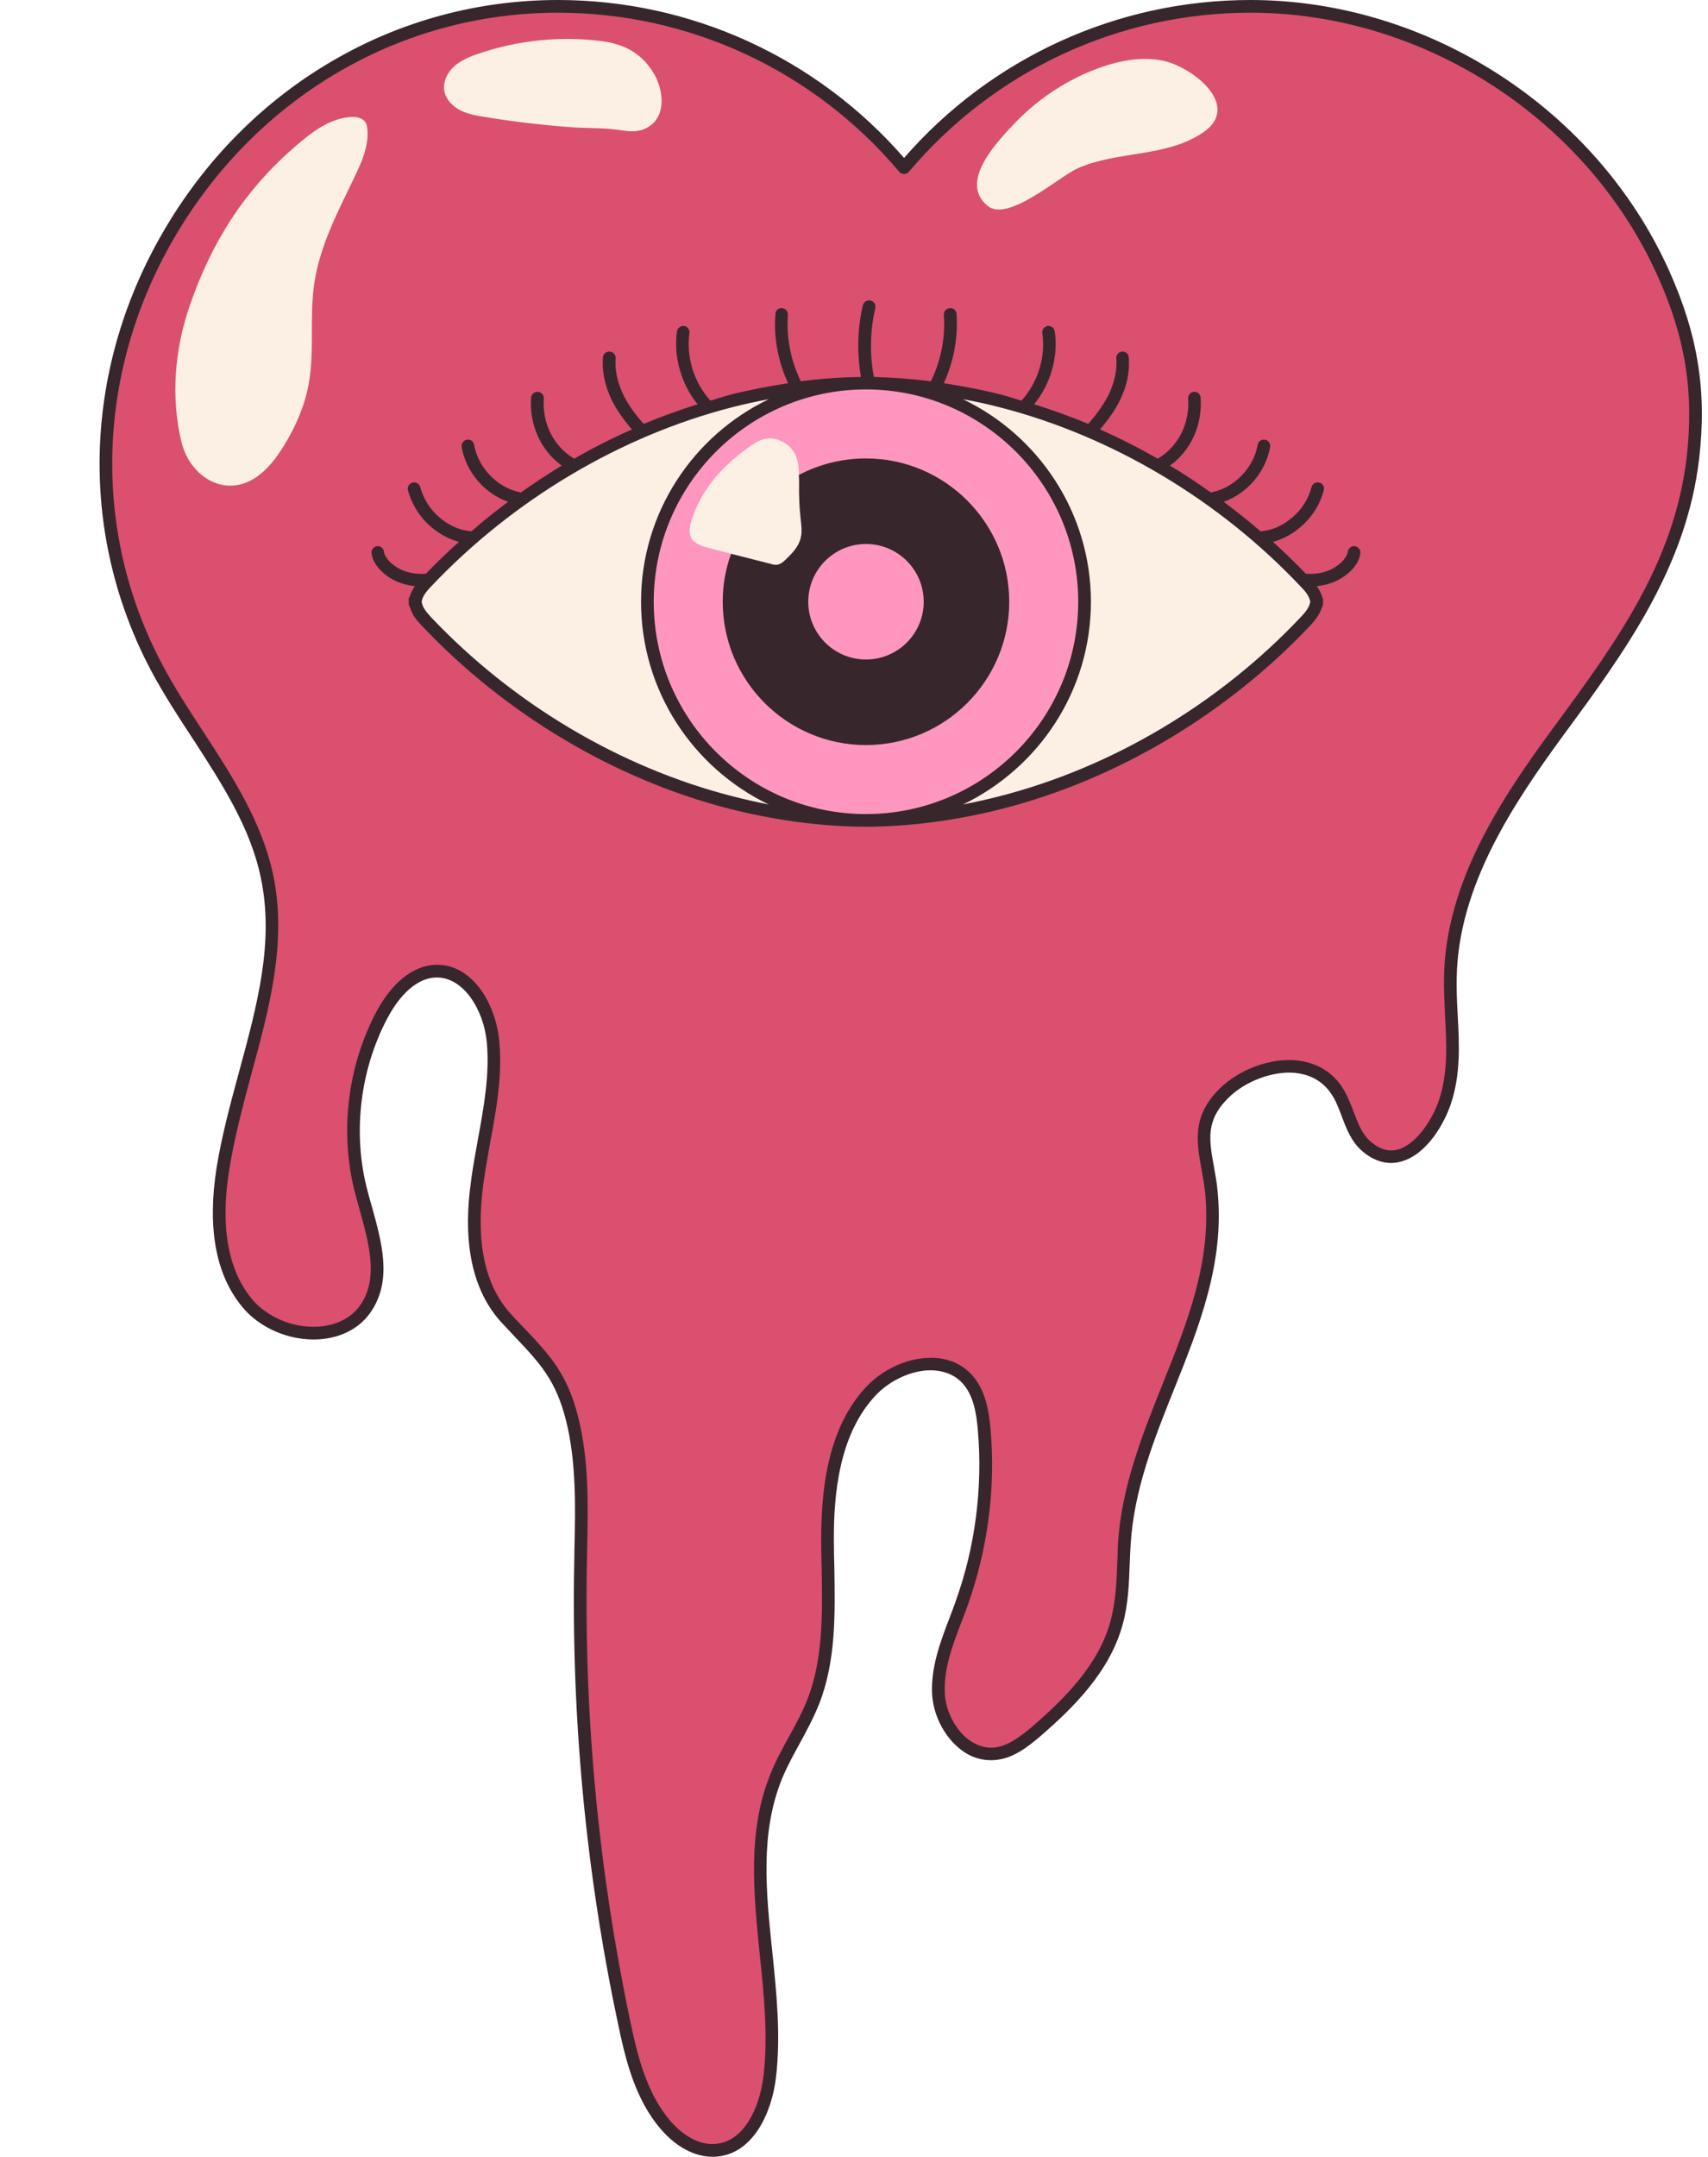
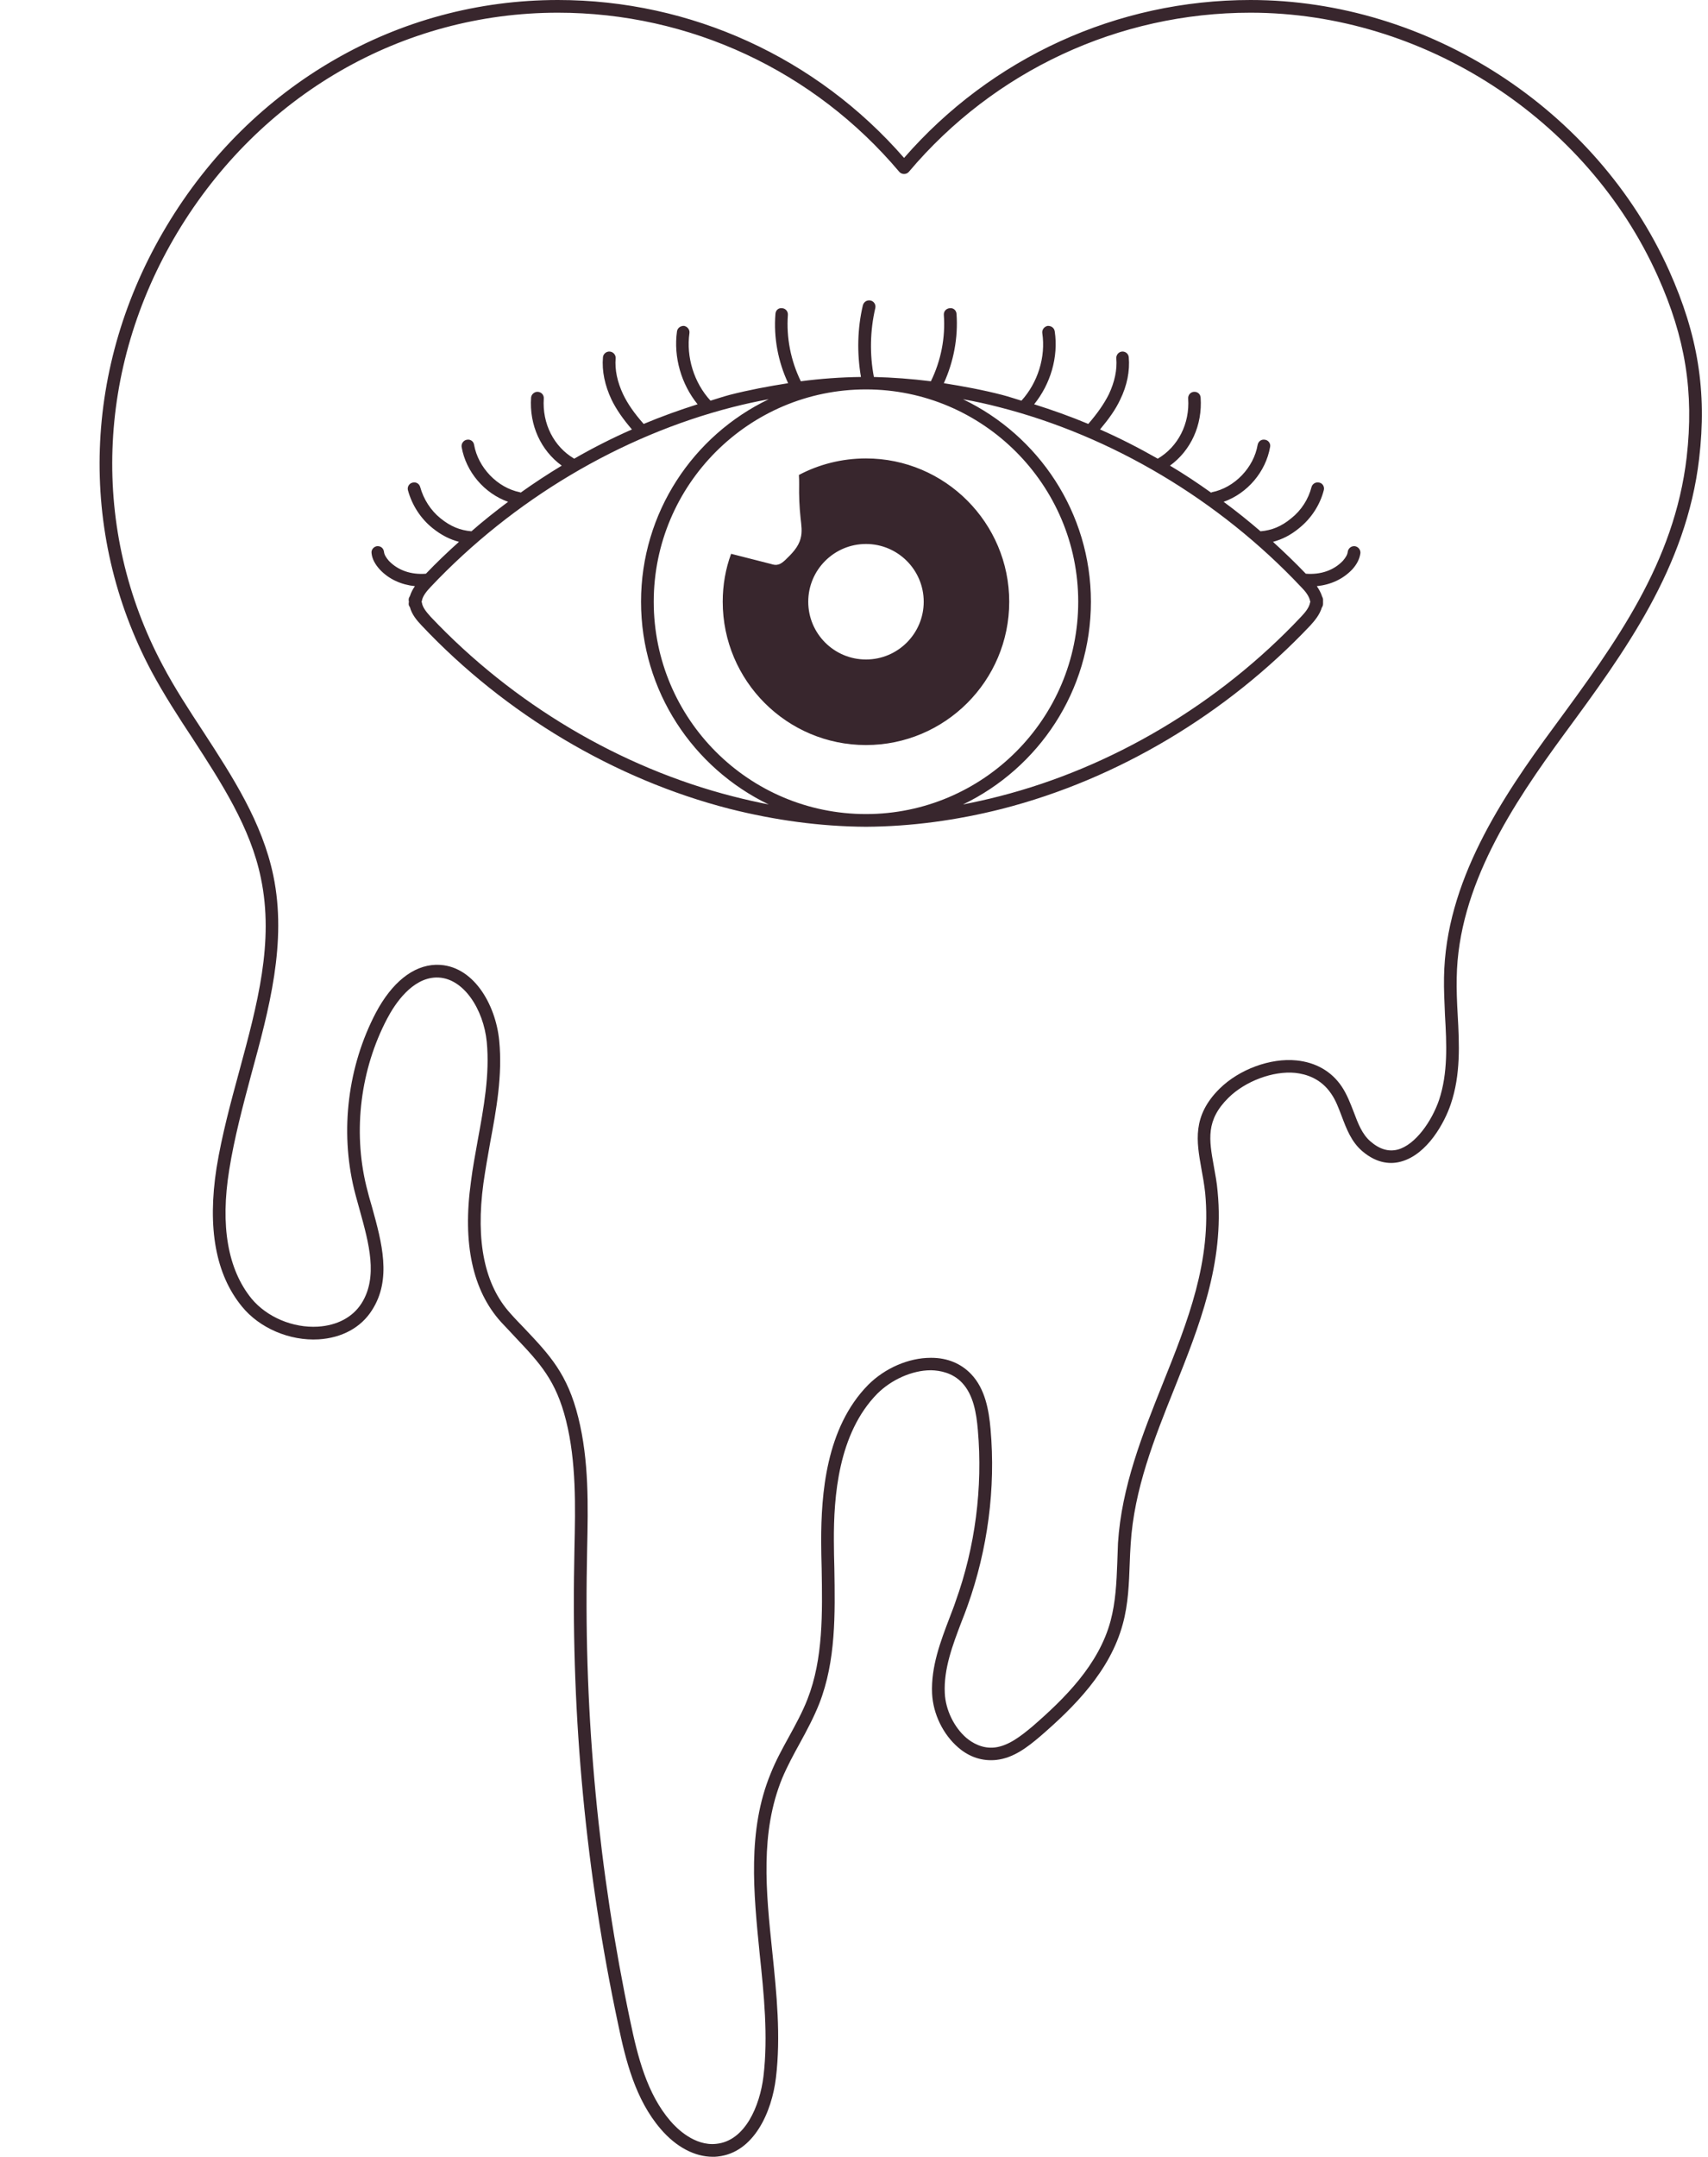
<svg xmlns="http://www.w3.org/2000/svg" fill="#000000" height="90" preserveAspectRatio="xMidYMid meet" version="1" viewBox="10.4 3.0 71.3 90.0" width="71.3" zoomAndPan="magnify">
  <g>
    <g id="change1_1">
-       <path d="M79.838,14.409C76.814,7.693,69.962,3.263,62.597,3.263 c-5.802,0-10.987,2.62-14.454,6.735c-3.467-4.115-8.652-6.735-14.454-6.735 c-13.844,0-23.322,15.263-16.732,27.625c1.552,2.91,3.927,5.473,4.596,8.703 c0.84,4.055-1.2,8.09-1.847,12.181c-0.304,1.925-0.239,4.074,0.995,5.582 c1.234,1.508,3.959,1.815,5.011,0.175c0.926-1.443,0.131-3.308-0.273-4.974 c-0.58-2.392-0.257-4.991,0.888-7.169c0.478-0.909,1.244-1.83,2.271-1.859 c1.387-0.039,2.248,1.546,2.382,2.927c0.192,1.973-0.392,3.928-0.661,5.893 c-0.269,1.964-0.147,4.166,1.187,5.632c1.348,1.481,2.259,2.155,2.779,4.234 c0.491,1.964,0.386,4.036,0.349,6.042c-0.119,6.422,0.493,12.857,1.819,19.141 c0.321,1.52,0.715,3.095,1.726,4.275c0.541,0.632,1.325,1.145,2.153,1.057 c1.347-0.142,2.032-1.701,2.196-3.045c0.513-4.195-1.324-8.66,0.281-12.569 c0.441-1.073,1.123-2.036,1.545-3.116c0.822-2.102,0.6-4.441,0.593-6.698 c-0.007-2.257,0.301-4.71,1.884-6.318c1.031-1.047,2.907-1.524,3.919-0.458 c0.527,0.555,0.67,1.366,0.737,2.128c0.215,2.453-0.11,4.952-0.944,7.269 c-0.44,1.22-1.028,2.444-0.967,3.74c0.062,1.296,1.093,2.667,2.382,2.522 c0.652-0.074,1.201-0.506,1.699-0.933c1.451-1.247,2.863-2.696,3.362-4.543 c0.288-1.067,0.249-2.191,0.318-3.295c0.321-5.156,4.139-9.362,3.635-14.651 c-0.156-1.64-0.832-2.79,0.524-4.137c1.18-1.172,3.607-1.744,4.696-0.132 c0.499,0.739,0.567,1.761,1.243,2.342c1.506,1.294,2.852-0.579,3.281-1.84 c0.568-1.673,0.2-3.472,0.227-5.196c0.061-3.821,2.282-7.237,4.545-10.316 c2.585-3.518,5.063-6.914,5.581-11.364C81.373,19.501,81.084,17.174,79.838,14.409z" fill="#db506e" />
-     </g>
+       </g>
    <g id="change2_1">
-       <path d="M25.637,8.08c0.072,0.098,0.093,0.223,0.102,0.344c0.051,0.698-0.251,1.367-0.555,1.997 c-0.686,1.42-1.435,2.847-1.665,4.407c-0.091,0.619-0.099,1.247-0.1,1.873 c-0.001,0.789,0.006,1.584-0.14,2.359c-0.171,0.906-0.549,1.764-1.034,2.548 c-0.3,0.486-0.651,0.955-1.118,1.283c-1.341,0.941-2.807-0.017-3.15-1.438c-0.457-1.893-0.285-3.889,0.35-5.72 c0.922-2.659,2.285-4.803,4.422-6.644c0.668-0.575,1.418-1.156,2.298-1.206 C25.263,7.87,25.509,7.905,25.637,8.08z M29.588,7.588c0.312,0.165,0.666,0.229,1.015,0.287 c1.231,0.204,2.472,0.35,3.717,0.438c0.6,0.043,1.222,0.017,1.817,0.098c0.485,0.066,0.927,0.162,1.376-0.145 c0.727-0.497,0.564-1.568,0.169-2.219c-0.509-0.839-1.229-1.213-2.195-1.334 c-1.716-0.215-3.48-0.033-5.116,0.528c-0.33,0.113-0.662,0.246-0.934,0.463 c-0.027,0.021-0.053,0.043-0.078,0.066c-0.285,0.257-0.478,0.644-0.412,1.022 C29.007,7.14,29.276,7.423,29.588,7.588z M51.633,11.595c0.848,0.69,2.98-1.225,3.747-1.568 c1.668-0.746,3.75-0.451,5.271-1.52c0.852-0.599,0.646-1.344,0.083-1.942 c-0.485-0.515-1.234-0.922-1.8-1.035c-0.923-0.184-1.885,0.013-2.765,0.346 c-1.339,0.505-2.55,1.334-3.523,2.382C51.94,9.018,50.436,10.621,51.633,11.595z M65.371,28.034h-0.022 c-0.052-0.277-0.248-0.52-0.444-0.728c-3.453-3.658-7.926-6.341-12.729-7.571 c-1.84-0.471-3.732-0.732-5.628-0.75c-1.896,0.019-3.788,0.28-5.628,0.75 c-4.804,1.23-9.277,3.914-12.729,7.571c-0.196,0.208-0.392,0.451-0.444,0.728h-0.022 c-0.001,0.027,0.009,0.052,0.011,0.079c-0.002,0.027-0.012,0.052-0.011,0.079h0.022 c0.052,0.277,0.248,0.52,0.444,0.728c3.453,3.658,7.926,6.341,12.729,7.571c1.841,0.471,3.732,0.732,5.628,0.75 c1.896-0.019,3.788-0.28,5.628-0.75c4.804-1.23,9.277-3.914,12.729-7.571c0.196-0.208,0.392-0.451,0.444-0.728 h0.022c0.001-0.027-0.009-0.052-0.011-0.079C65.363,28.086,65.372,28.061,65.371,28.034z" fill="#fcefe3" />
-     </g>
+       </g>
    <g id="change3_1">
-       <path d="M46.55,18.99c-5.04,0-9.13,4.08-9.13,9.12s4.09,9.13,9.13,9.13s9.12-4.09,9.12-9.13 S51.59,18.99,46.55,18.99z M43.82,25.47c-0.09,0.36-0.37,0.64-0.64,0.9c-0.09,0.08-0.19,0.17-0.31,0.19c-0.1,0.03-0.2,0-0.3-0.03 c-0.55-0.14-1.1-0.28-1.65-0.42c-0.31-0.08-0.63-0.17-0.95-0.25c-0.27-0.07-0.58-0.17-0.72-0.42c-0.11-0.22-0.06-0.49,0.02-0.73 c0.42-1.35,1.37-2.35,2.52-3.14c0.44-0.31,0.85-0.39,1.34-0.1c0.52,0.3,0.62,0.81,0.62,1.35c0.01,0.13,0.01,0.26,0.01,0.39 c-0.01,0.47,0.01,0.94,0.06,1.41C43.85,24.9,43.9,25.19,43.82,25.47z" fill="#ff96bf" />
-     </g>
+       </g>
    <g id="change4_1">
      <path d="M46.55,22.13c-1.01,0-1.97,0.25-2.8,0.69c0.01,0.13,0.01,0.26,0.01,0.39c-0.01,0.47,0.01,0.94,0.06,1.41 c0.03,0.28,0.08,0.57,0,0.85c-0.09,0.36-0.37,0.64-0.64,0.9c-0.09,0.08-0.19,0.17-0.31,0.19c-0.1,0.03-0.2,0-0.3-0.03 c-0.55-0.14-1.1-0.28-1.65-0.42c-0.23,0.62-0.35,1.3-0.35,2c0,3.3,2.68,5.98,5.98,5.98s5.98-2.68,5.98-5.98 C52.53,24.82,49.85,22.13,46.55,22.13z M46.55,30.52c-1.33,0-2.41-1.08-2.41-2.41s1.08-2.41,2.41-2.41c1.33,0,2.41,1.08,2.41,2.41 S47.88,30.52,46.55,30.52z M67.19,26.08C67.2,25.94,67.1,25.81,66.95,25.79c-0.14-0.01-0.27,0.09-0.29,0.24 c-0.01,0.11-0.08,0.23-0.2,0.37c-0.38,0.4-0.93,0.59-1.55,0.54c-0.44-0.46-0.9-0.9-1.37-1.33c0.38-0.1,0.74-0.28,1.09-0.57 c0.5-0.4,0.87-0.96,1.03-1.58c0.04-0.14-0.04-0.29-0.18-0.32c-0.14-0.04-0.29,0.04-0.33,0.18 c-0.13,0.51-0.43,0.98-0.85,1.31c-0.41,0.34-0.81,0.5-1.28,0.54c-0.5-0.43-1.01-0.84-1.54-1.23c0.99-0.35,1.76-1.25,1.94-2.29 c0.03-0.14-0.07-0.28-0.21-0.3c-0.16-0.03-0.28,0.07-0.31,0.21c-0.16,0.95-0.96,1.79-1.91,1.98c-0.01,0-0.01,0.01-0.03,0.02 c-0.56-0.4-1.13-0.78-1.72-1.13c0.87-0.63,1.36-1.69,1.28-2.84c-0.01-0.14-0.12-0.25-0.28-0.24c-0.14,0.01-0.25,0.13-0.24,0.28 c0.07,1.05-0.42,2.01-1.27,2.51c-0.79-0.45-1.59-0.86-2.41-1.22c0.36-0.43,0.65-0.83,0.84-1.24c0.29-0.59,0.41-1.2,0.36-1.77 c-0.01-0.14-0.13-0.25-0.28-0.24c-0.14,0.01-0.25,0.14-0.24,0.28c0.04,0.48-0.07,0.99-0.31,1.5c-0.2,0.4-0.48,0.8-0.86,1.24 c-0.74-0.31-1.5-0.58-2.26-0.82c0.68-0.84,1.02-1.97,0.86-3.04c-0.02-0.15-0.15-0.24-0.3-0.23c-0.14,0.03-0.24,0.16-0.22,0.3 c0.15,1-0.19,2.07-0.87,2.82c-0.27-0.08-0.53-0.17-0.8-0.24c-0.81-0.21-1.63-0.36-2.44-0.49c0.41-0.9,0.6-1.9,0.53-2.89 c-0.01-0.15-0.13-0.26-0.28-0.24c-0.15,0.01-0.26,0.13-0.25,0.28c0.07,0.95-0.12,1.91-0.54,2.77c-0.8-0.1-1.59-0.16-2.38-0.18 c-0.18-0.94-0.16-1.94,0.06-2.88c0.03-0.14-0.06-0.28-0.2-0.31c-0.14-0.03-0.28,0.05-0.32,0.2c-0.23,0.97-0.25,2-0.08,2.99 c-0.83,0.01-1.67,0.07-2.51,0.18c-0.42-0.86-0.61-1.82-0.54-2.77c0.01-0.15-0.1-0.27-0.24-0.28c-0.16-0.02-0.27,0.09-0.28,0.24 c-0.08,0.99,0.11,1.99,0.53,2.89c-0.82,0.13-1.63,0.28-2.45,0.49c-0.26,0.07-0.53,0.16-0.79,0.24c-0.69-0.75-1.02-1.82-0.88-2.82 c0.02-0.14-0.08-0.27-0.22-0.3c-0.14-0.01-0.28,0.08-0.3,0.23c-0.15,1.07,0.18,2.2,0.86,3.04c-0.76,0.24-1.51,0.51-2.25,0.82 c-0.39-0.44-0.67-0.84-0.86-1.24c-0.24-0.51-0.35-1.02-0.31-1.5c0.01-0.14-0.1-0.27-0.25-0.28c-0.14-0.01-0.27,0.1-0.28,0.24 c-0.05,0.57,0.08,1.18,0.36,1.77c0.2,0.41,0.48,0.81,0.85,1.24c-0.82,0.36-1.63,0.77-2.41,1.22c-0.85-0.5-1.34-1.46-1.27-2.51 c0.01-0.15-0.1-0.27-0.25-0.28c-0.13-0.01-0.27,0.1-0.28,0.24c-0.08,1.15,0.41,2.21,1.28,2.84c-0.58,0.35-1.16,0.73-1.72,1.13 c-0.01-0.01-0.01-0.02-0.03-0.02c-0.94-0.19-1.74-1.03-1.91-1.98c-0.02-0.14-0.15-0.24-0.3-0.21c-0.14,0.02-0.24,0.16-0.22,0.3 c0.18,1.04,0.95,1.94,1.94,2.29c-0.52,0.39-1.04,0.8-1.53,1.23c-0.47-0.04-0.87-0.2-1.29-0.54c-0.41-0.33-0.71-0.8-0.85-1.31 c-0.04-0.14-0.18-0.22-0.32-0.18c-0.14,0.03-0.23,0.18-0.19,0.32c0.17,0.62,0.53,1.18,1.03,1.58c0.36,0.29,0.72,0.47,1.1,0.57 c-0.48,0.43-0.94,0.87-1.38,1.33c-0.62,0.05-1.17-0.14-1.55-0.54c-0.12-0.14-0.19-0.26-0.2-0.37c-0.02-0.15-0.13-0.25-0.29-0.24 c-0.14,0.02-0.25,0.15-0.23,0.29c0.02,0.23,0.14,0.46,0.34,0.68c0.38,0.41,0.9,0.64,1.47,0.7c-0.09,0.13-0.16,0.26-0.21,0.42 c-0.03,0.04-0.05,0.09-0.05,0.14c0,0.04,0,0.07,0.01,0.07c0,0.02-0.01,0.09-0.01,0.11c0,0.05,0.02,0.1,0.05,0.13 c0.08,0.31,0.29,0.56,0.49,0.77c3.49,3.7,8.06,6.42,12.85,7.65c1.9,0.48,3.81,0.74,5.7,0.75c1.88-0.01,3.8-0.27,5.69-0.75 c4.8-1.23,9.36-3.95,12.86-7.65c0.19-0.21,0.39-0.45,0.48-0.75c0.03-0.04,0.05-0.09,0.05-0.15v-0.18c0-0.05-0.02-0.09-0.04-0.13 c-0.05-0.16-0.13-0.3-0.22-0.43c0.58-0.06,1.09-0.29,1.48-0.7C67.05,26.54,67.16,26.31,67.19,26.08z M37.69,28.11 c0-4.88,3.97-8.86,8.86-8.86c4.88,0,8.86,3.98,8.86,8.86c0,4.89-3.98,8.86-8.86,8.86C41.66,36.97,37.69,33,37.69,28.11z M40.99,36.23c-4.7-1.2-9.18-3.86-12.61-7.49c-0.16-0.18-0.34-0.38-0.37-0.6C28,28.13,28,28.12,28,28.11s0-0.02,0.01-0.03 c0.03-0.21,0.21-0.42,0.37-0.59c3.43-3.63,7.91-6.3,12.6-7.5c0.51-0.13,1.01-0.24,1.51-0.33c-3.15,1.51-5.33,4.73-5.33,8.45 c0,3.73,2.18,6.94,5.33,8.46C41.99,36.47,41.49,36.36,40.99,36.23z M65.09,28.14c-0.04,0.22-0.21,0.42-0.38,0.6 c-3.42,3.63-7.9,6.29-12.6,7.49c-0.5,0.13-1.01,0.24-1.51,0.34c3.15-1.52,5.34-4.73,5.34-8.46c0-3.72-2.19-6.94-5.34-8.45 c0.51,0.09,1.01,0.2,1.51,0.33c4.7,1.2,9.18,3.87,12.6,7.5c0.17,0.17,0.34,0.38,0.38,0.59c0,0.01,0.01,0.02,0.01,0.03 S65.09,28.13,65.09,28.14z M52.53,28.11c0-3.29-2.68-5.98-5.98-5.98c-1.01,0-1.97,0.25-2.8,0.69c0.01,0.13,0.01,0.26,0.01,0.39 c-0.01,0.47,0.01,0.94,0.06,1.41c0.03,0.28,0.08,0.57,0,0.85c-0.09,0.36-0.37,0.64-0.64,0.9c-0.09,0.08-0.19,0.17-0.31,0.19 c-0.1,0.03-0.2,0-0.3-0.03c-0.55-0.14-1.1-0.28-1.65-0.42c-0.23,0.62-0.35,1.3-0.35,2c0,3.3,2.68,5.98,5.98,5.98 S52.53,31.41,52.53,28.11z M44.14,28.11c0-1.33,1.08-2.41,2.41-2.41c1.33,0,2.41,1.08,2.41,2.41s-1.08,2.41-2.41,2.41 C45.22,30.52,44.14,29.44,44.14,28.11z M46.55,22.13c-1.01,0-1.97,0.25-2.8,0.69c0.01,0.13,0.01,0.26,0.01,0.39 c-0.01,0.47,0.01,0.94,0.06,1.41c0.03,0.28,0.08,0.57,0,0.85c-0.09,0.36-0.37,0.64-0.64,0.9c-0.09,0.08-0.19,0.17-0.31,0.19 c-0.1,0.03-0.2,0-0.3-0.03c-0.55-0.14-1.1-0.28-1.65-0.42c-0.23,0.62-0.35,1.3-0.35,2c0,3.3,2.68,5.98,5.98,5.98 s5.98-2.68,5.98-5.98C52.53,24.82,49.85,22.13,46.55,22.13z M46.55,30.52c-1.33,0-2.41-1.08-2.41-2.41s1.08-2.41,2.41-2.41 c1.33,0,2.41,1.08,2.41,2.41S47.88,30.52,46.55,30.52z M67.19,26.08C67.2,25.94,67.1,25.81,66.95,25.79 c-0.14-0.01-0.27,0.09-0.29,0.24c-0.01,0.11-0.08,0.23-0.2,0.37c-0.38,0.4-0.93,0.59-1.55,0.54c-0.44-0.46-0.9-0.9-1.37-1.33 c0.38-0.1,0.74-0.28,1.09-0.57c0.5-0.4,0.87-0.96,1.03-1.58c0.04-0.14-0.04-0.29-0.18-0.32 c-0.14-0.04-0.29,0.04-0.33,0.18c-0.13,0.51-0.43,0.98-0.85,1.31c-0.41,0.34-0.81,0.5-1.28,0.54c-0.5-0.43-1.01-0.84-1.54-1.23 c0.99-0.35,1.76-1.25,1.94-2.29c0.03-0.14-0.07-0.28-0.21-0.3c-0.16-0.03-0.28,0.07-0.31,0.21c-0.16,0.95-0.96,1.79-1.91,1.98 c-0.01,0-0.01,0.01-0.03,0.02c-0.56-0.4-1.13-0.78-1.72-1.13c0.87-0.63,1.36-1.69,1.28-2.84c-0.01-0.14-0.12-0.25-0.28-0.24 c-0.14,0.01-0.25,0.13-0.24,0.28c0.07,1.05-0.42,2.01-1.27,2.51c-0.79-0.45-1.59-0.86-2.41-1.22c0.36-0.43,0.65-0.83,0.84-1.24 c0.29-0.59,0.41-1.2,0.36-1.77c-0.01-0.14-0.13-0.25-0.28-0.24c-0.14,0.01-0.25,0.14-0.24,0.28c0.04,0.48-0.07,0.99-0.31,1.5 c-0.2,0.4-0.48,0.8-0.86,1.24c-0.74-0.31-1.5-0.58-2.26-0.82c0.68-0.84,1.02-1.97,0.86-3.04c-0.02-0.15-0.15-0.24-0.3-0.23 c-0.14,0.03-0.24,0.16-0.22,0.3c0.15,1-0.19,2.07-0.87,2.82c-0.27-0.08-0.53-0.17-0.8-0.24c-0.81-0.21-1.63-0.36-2.44-0.49 c0.41-0.9,0.6-1.9,0.53-2.89c-0.01-0.15-0.13-0.26-0.28-0.24c-0.15,0.01-0.26,0.13-0.25,0.28c0.07,0.95-0.12,1.91-0.54,2.77 c-0.8-0.1-1.59-0.16-2.38-0.18c-0.18-0.94-0.16-1.94,0.06-2.88c0.03-0.14-0.06-0.28-0.2-0.31c-0.14-0.03-0.28,0.05-0.32,0.2 c-0.23,0.97-0.25,2-0.08,2.99c-0.83,0.01-1.67,0.07-2.51,0.18c-0.42-0.86-0.61-1.82-0.54-2.77c0.01-0.15-0.1-0.27-0.24-0.28 c-0.16-0.02-0.27,0.09-0.28,0.24c-0.08,0.99,0.11,1.99,0.53,2.89c-0.82,0.13-1.63,0.28-2.45,0.49c-0.26,0.07-0.53,0.16-0.79,0.24 c-0.69-0.75-1.02-1.82-0.88-2.82c0.02-0.14-0.08-0.27-0.22-0.3c-0.14-0.01-0.28,0.08-0.3,0.23c-0.15,1.07,0.18,2.2,0.86,3.04 c-0.76,0.24-1.51,0.51-2.25,0.82c-0.39-0.44-0.67-0.84-0.86-1.24c-0.24-0.51-0.35-1.02-0.31-1.5c0.01-0.14-0.1-0.27-0.25-0.28 c-0.14-0.01-0.27,0.1-0.28,0.24c-0.05,0.57,0.08,1.18,0.36,1.77c0.2,0.41,0.48,0.81,0.85,1.24c-0.82,0.36-1.63,0.77-2.41,1.22 c-0.85-0.5-1.34-1.46-1.27-2.51c0.01-0.15-0.1-0.27-0.25-0.28c-0.13-0.01-0.27,0.1-0.28,0.24c-0.08,1.15,0.41,2.21,1.28,2.84 c-0.58,0.35-1.16,0.73-1.72,1.13c-0.01-0.01-0.01-0.02-0.03-0.02c-0.94-0.19-1.74-1.03-1.91-1.98c-0.02-0.14-0.15-0.24-0.3-0.21 c-0.14,0.02-0.24,0.16-0.22,0.3c0.18,1.04,0.95,1.94,1.94,2.29c-0.52,0.39-1.04,0.8-1.53,1.23c-0.47-0.04-0.87-0.2-1.29-0.54 c-0.41-0.33-0.71-0.8-0.85-1.31c-0.04-0.14-0.18-0.22-0.32-0.18c-0.14,0.03-0.23,0.18-0.19,0.32c0.17,0.62,0.53,1.18,1.03,1.58 c0.36,0.29,0.72,0.47,1.1,0.57c-0.48,0.43-0.94,0.87-1.38,1.33c-0.62,0.05-1.17-0.14-1.55-0.54c-0.12-0.14-0.19-0.26-0.2-0.37 c-0.02-0.15-0.13-0.25-0.29-0.24c-0.14,0.02-0.25,0.15-0.23,0.29c0.02,0.23,0.14,0.46,0.34,0.68c0.38,0.41,0.9,0.64,1.47,0.7 c-0.09,0.13-0.16,0.26-0.21,0.42c-0.03,0.04-0.05,0.09-0.05,0.14c0,0.04,0,0.07,0.01,0.07c0,0.02-0.01,0.09-0.01,0.11 c0,0.05,0.02,0.1,0.05,0.13c0.08,0.31,0.29,0.56,0.49,0.77c3.49,3.7,8.06,6.42,12.85,7.65c1.9,0.48,3.81,0.74,5.7,0.75 c1.88-0.01,3.8-0.27,5.69-0.75c4.8-1.23,9.36-3.95,12.86-7.65c0.19-0.21,0.39-0.45,0.48-0.75c0.03-0.04,0.05-0.09,0.05-0.15v-0.18 c0-0.05-0.02-0.09-0.04-0.13c-0.05-0.16-0.13-0.3-0.22-0.43c0.58-0.06,1.09-0.29,1.48-0.7 C67.05,26.54,67.16,26.31,67.19,26.08z M37.69,28.11c0-4.88,3.97-8.86,8.86-8.86c4.88,0,8.86,3.98,8.86,8.86 c0,4.89-3.98,8.86-8.86,8.86C41.66,36.97,37.69,33,37.69,28.11z M40.99,36.23c-4.7-1.2-9.18-3.86-12.61-7.49 c-0.16-0.18-0.34-0.38-0.37-0.6C28,28.13,28,28.12,28,28.11s0-0.02,0.01-0.03c0.03-0.21,0.21-0.42,0.37-0.59 c3.43-3.63,7.91-6.3,12.6-7.5c0.51-0.13,1.01-0.24,1.51-0.33c-3.15,1.51-5.33,4.73-5.33,8.45c0,3.73,2.18,6.94,5.33,8.46 C41.99,36.47,41.49,36.36,40.99,36.23z M65.09,28.14c-0.04,0.22-0.21,0.42-0.38,0.6c-3.42,3.63-7.9,6.29-12.6,7.49 c-0.5,0.13-1.01,0.24-1.51,0.34c3.15-1.52,5.34-4.73,5.34-8.46c0-3.72-2.19-6.94-5.34-8.45c0.51,0.09,1.01,0.2,1.51,0.33 c4.7,1.2,9.18,3.87,12.6,7.5c0.17,0.17,0.34,0.38,0.38,0.59c0,0.01,0.01,0.02,0.01,0.03S65.09,28.13,65.09,28.14z M52.53,28.11 c0-3.29-2.68-5.98-5.98-5.98c-1.01,0-1.97,0.25-2.8,0.69c0.01,0.13,0.01,0.26,0.01,0.39c-0.01,0.47,0.01,0.94,0.06,1.41 c0.03,0.28,0.08,0.57,0,0.85c-0.09,0.36-0.37,0.64-0.64,0.9c-0.09,0.08-0.19,0.17-0.31,0.19c-0.1,0.03-0.2,0-0.3-0.03 c-0.55-0.14-1.1-0.28-1.65-0.42c-0.23,0.62-0.35,1.3-0.35,2c0,3.3,2.68,5.98,5.98,5.98S52.53,31.41,52.53,28.11z M44.14,28.11 c0-1.33,1.08-2.41,2.41-2.41c1.33,0,2.41,1.08,2.41,2.41s-1.08,2.41-2.41,2.41C45.22,30.52,44.14,29.44,44.14,28.11z M80.08,14.3 C77.04,7.54,70.01,3,62.6,3c-5.56,0-10.81,2.4-14.46,6.59C44.49,5.4,39.24,3,33.69,3c-3.34,0-6.54,0.88-9.34,2.5 c-2.81,1.62-5.23,3.98-7,6.94c-3.49,5.82-3.72,12.76-0.63,18.57c0.52,0.97,1.13,1.91,1.73,2.82c1.18,1.82,2.41,3.7,2.84,5.81 c0.56,2.67-0.15,5.28-0.9,8.05c-0.36,1.32-0.73,2.69-0.95,4.04c-0.39,2.51-0.04,4.45,1.06,5.79 c0.73,0.9,1.99,1.44,3.2,1.37c0.97-0.06,1.77-0.49,2.23-1.22c0.83-1.29,0.41-2.82,0-4.3 c-0.09-0.3-0.17-0.59-0.24-0.88C25.13,50.17,25.45,47.62,26.56,45.51c0.33-0.63,1.04-1.69,2.04-1.72 c1.14-0.03,1.99,1.34,2.12,2.69c0.13,1.36-0.13,2.76-0.38,4.12c-0.1,0.57-0.21,1.14-0.28,1.71 c-0.36,2.58,0.07,4.54,1.25,5.85c0.22,0.23,0.42,0.45,0.61,0.65c1.02,1.08,1.69,1.79,2.11,3.47 c0.43,1.73,0.39,3.57,0.35,5.35l-0.01,0.62c-0.12,6.44,0.49,12.9,1.83,19.2c0.32,1.55,0.73,3.17,1.78,4.39 C38.62,92.59,39.4,93,40.15,93c0.07,0,0.14,0,0.21-0.01c1.52-0.16,2.26-1.87,2.43-3.28c0.21-1.73,0.03-3.52-0.15-5.25 c-0.27-2.57-0.51-4.99,0.41-7.25c0.21-0.5,0.48-1,0.74-1.47c0.29-0.53,0.58-1.07,0.81-1.65c0.7-1.79,0.66-3.75,0.63-5.64 c-0.01-0.38-0.02-0.77-0.02-1.15c-0.01-1.84,0.18-4.48,1.81-6.14c0.59-0.59,1.46-0.98,2.23-0.98h0.03 c0.36,0.01,0.88,0.1,1.28,0.52c0.48,0.51,0.6,1.28,0.66,1.97c0.21,2.41-0.11,4.89-0.93,7.16 c-0.07,0.22-0.16,0.43-0.24,0.65c-0.39,1.02-0.79,2.07-0.74,3.19c0.04,0.85,0.46,1.71,1.09,2.25c0.47,0.41,1.02,0.58,1.59,0.52 c0.72-0.08,1.3-0.53,1.84-0.99c1.4-1.21,2.91-2.71,3.44-4.68c0.23-0.83,0.26-1.7,0.29-2.53 c0.01-0.27,0.02-0.54,0.04-0.81c0.14-2.28,0.99-4.41,1.82-6.48c1.03-2.58,2.1-5.24,1.81-8.22 c-0.03-0.38-0.1-0.73-0.16-1.07c-0.2-1.11-0.34-1.91,0.61-2.85c0.71-0.7,1.87-1.13,2.79-1.04 c0.45,0.05,1.07,0.23,1.5,0.87c0.19,0.27,0.31,0.6,0.44,0.94c0.2,0.53,0.4,1.06,0.85,1.45 c0.65,0.56,1.25,0.55,1.63,0.44c1.1-0.3,1.82-1.64,2.07-2.39C71.38,47.85,71.32,46.57,71.25,45.33 c-0.03-0.51-0.05-1.03-0.04-1.53c0.06-3.82,2.35-7.25,4.49-10.17c2.51-3.41,5.1-6.94,5.63-11.49 C81.66,19.32,81.28,16.98,80.08,14.3z M80.81,22.08c-0.52,4.41-2.95,7.73-5.53,11.24c-2.2,2.98-4.54,6.49-4.6,10.47 c-0.01,0.52,0.02,1.05,0.04,1.57c0.07,1.19,0.13,2.42-0.25,3.55c-0.3,0.87-0.98,1.86-1.72,2.06 c-0.38,0.1-0.76-0.01-1.14-0.34c-0.35-0.3-0.52-0.75-0.7-1.23c-0.14-0.36-0.28-0.73-0.5-1.06 C65.98,47.7,65.32,47.33,64.52,47.25c-1.08-0.11-2.39,0.37-3.21,1.18c-1.15,1.14-0.96,2.2-0.76,3.33 c0.06,0.32,0.12,0.66,0.16,1.02c0.27,2.85-0.72,5.34-1.78,7.98c-0.84,2.1-1.71,4.28-1.86,6.63 c-0.01,0.28-0.02,0.55-0.03,0.83c-0.03,0.81-0.07,1.64-0.28,2.42c-0.49,1.83-1.93,3.25-3.27,4.41 c-0.48,0.4-0.99,0.8-1.56,0.87c-0.52,0.06-0.94-0.19-1.19-0.4c-0.51-0.44-0.87-1.17-0.9-1.87 c-0.05-1.01,0.33-2.01,0.7-2.98c0.09-0.22,0.17-0.44,0.25-0.66c0.84-2.35,1.18-4.9,0.96-7.38 c-0.07-0.78-0.22-1.67-0.81-2.29c-0.42-0.44-0.99-0.68-1.66-0.68h-0.03c-0.92,0-1.91,0.43-2.61,1.13 c-1.77,1.8-1.96,4.58-1.96,6.51c0,0.38,0.01,0.77,0.02,1.16c0.03,1.84,0.07,3.75-0.59,5.44 c-0.21,0.54-0.5,1.07-0.78,1.58c-0.27,0.49-0.55,1-0.76,1.53c-0.98,2.38-0.71,4.98-0.46,7.5c0.18,1.7,0.36,3.46,0.16,5.14 c-0.15,1.22-0.76,2.69-1.97,2.81c-0.9,0.1-1.65-0.64-1.92-0.96c-0.97-1.13-1.36-2.67-1.67-4.16 C35.39,81.08,34.78,74.66,34.9,68.26l0.01-0.61c0.04-1.82,0.08-3.7-0.37-5.5c-0.45-1.82-1.2-2.61-2.23-3.7 c-0.19-0.2-0.4-0.41-0.61-0.65c-1.07-1.18-1.45-3-1.12-5.42c0.08-0.56,0.18-1.13,0.28-1.69 c0.26-1.39,0.52-2.82,0.38-4.26c-0.15-1.55-1.11-3.17-2.59-3.17h-0.06c-0.95,0.03-1.83,0.74-2.5,2 c-1.17,2.23-1.5,4.91-0.91,7.36c0.07,0.29,0.16,0.59,0.24,0.89c0.38,1.37,0.77,2.78,0.07,3.88 c-0.37,0.58-1.02,0.92-1.82,0.97c-1.05,0.06-2.13-0.4-2.77-1.17c-0.99-1.22-1.31-3.03-0.93-5.38 c0.21-1.32,0.57-2.67,0.92-3.98c0.74-2.71,1.5-5.5,0.92-8.29c-0.46-2.22-1.71-4.14-2.92-6c-0.59-0.9-1.2-1.83-1.7-2.78 c-3.01-5.64-2.78-12.39,0.61-18.05c3.45-5.75,9.39-9.18,15.89-9.18c5.5,0,10.69,2.42,14.25,6.64c0.1,0.12,0.3,0.12,0.4,0 C51.9,5.95,57.1,3.53,62.6,3.53c7.21,0,14.04,4.41,17,10.99C80.76,17.1,81.12,19.36,80.81,22.08z M66.95,25.79 c-0.14-0.01-0.27,0.09-0.29,0.24c-0.01,0.11-0.08,0.23-0.2,0.37c-0.38,0.4-0.93,0.59-1.55,0.54c-0.44-0.46-0.9-0.9-1.37-1.33 c0.38-0.1,0.74-0.28,1.09-0.57c0.5-0.4,0.87-0.96,1.03-1.58c0.04-0.14-0.04-0.29-0.18-0.32 c-0.14-0.04-0.29,0.04-0.33,0.18c-0.13,0.51-0.43,0.98-0.85,1.31c-0.41,0.34-0.81,0.5-1.28,0.54c-0.5-0.43-1.01-0.84-1.54-1.23 c0.99-0.35,1.76-1.25,1.94-2.29c0.03-0.14-0.07-0.28-0.21-0.3c-0.16-0.03-0.28,0.07-0.31,0.21c-0.16,0.95-0.96,1.79-1.91,1.98 c-0.01,0-0.01,0.01-0.03,0.02c-0.56-0.4-1.13-0.78-1.72-1.13c0.87-0.63,1.36-1.69,1.28-2.84c-0.01-0.14-0.12-0.25-0.28-0.24 c-0.14,0.01-0.25,0.13-0.24,0.28c0.07,1.05-0.42,2.01-1.27,2.51c-0.79-0.45-1.59-0.86-2.41-1.22c0.36-0.43,0.65-0.83,0.84-1.24 c0.29-0.59,0.41-1.2,0.36-1.77c-0.01-0.14-0.13-0.25-0.28-0.24c-0.14,0.01-0.25,0.14-0.24,0.28c0.04,0.48-0.07,0.99-0.31,1.5 c-0.2,0.4-0.48,0.8-0.86,1.24c-0.74-0.31-1.5-0.58-2.26-0.82c0.68-0.84,1.02-1.97,0.86-3.04c-0.02-0.15-0.15-0.24-0.3-0.23 c-0.14,0.03-0.24,0.16-0.22,0.3c0.15,1-0.19,2.07-0.87,2.82c-0.27-0.08-0.53-0.17-0.8-0.24c-0.81-0.21-1.63-0.36-2.44-0.49 c0.41-0.9,0.6-1.9,0.53-2.89c-0.01-0.15-0.13-0.26-0.28-0.24c-0.15,0.01-0.26,0.13-0.25,0.28c0.07,0.95-0.12,1.91-0.54,2.77 c-0.8-0.1-1.59-0.16-2.38-0.18c-0.18-0.94-0.16-1.94,0.06-2.88c0.03-0.14-0.06-0.28-0.2-0.31c-0.14-0.03-0.28,0.05-0.32,0.2 c-0.23,0.97-0.25,2-0.08,2.99c-0.83,0.01-1.67,0.07-2.51,0.18c-0.42-0.86-0.61-1.82-0.54-2.77c0.01-0.15-0.1-0.27-0.24-0.28 c-0.16-0.02-0.27,0.09-0.28,0.24c-0.08,0.99,0.11,1.99,0.53,2.89c-0.82,0.13-1.63,0.28-2.45,0.49c-0.26,0.07-0.53,0.16-0.79,0.24 c-0.69-0.75-1.02-1.82-0.88-2.82c0.02-0.14-0.08-0.27-0.22-0.3c-0.14-0.01-0.28,0.08-0.3,0.23c-0.15,1.07,0.18,2.2,0.86,3.04 c-0.76,0.24-1.51,0.51-2.25,0.82c-0.39-0.44-0.67-0.84-0.86-1.24c-0.24-0.51-0.35-1.02-0.31-1.5c0.01-0.14-0.1-0.27-0.25-0.28 c-0.14-0.01-0.27,0.1-0.28,0.24c-0.05,0.57,0.08,1.18,0.36,1.77c0.2,0.41,0.48,0.81,0.85,1.24c-0.82,0.36-1.63,0.77-2.41,1.22 c-0.85-0.5-1.34-1.46-1.27-2.51c0.01-0.15-0.1-0.27-0.25-0.28c-0.13-0.01-0.27,0.1-0.28,0.24c-0.08,1.15,0.41,2.21,1.28,2.84 c-0.58,0.35-1.16,0.73-1.72,1.13c-0.01-0.01-0.01-0.02-0.03-0.02c-0.94-0.19-1.74-1.03-1.91-1.98c-0.02-0.14-0.15-0.24-0.3-0.21 c-0.14,0.02-0.24,0.16-0.22,0.3c0.18,1.04,0.95,1.94,1.94,2.29c-0.52,0.39-1.04,0.8-1.53,1.23c-0.47-0.04-0.87-0.2-1.29-0.54 c-0.41-0.33-0.71-0.8-0.85-1.31c-0.04-0.14-0.18-0.22-0.32-0.18c-0.14,0.03-0.23,0.18-0.19,0.32c0.17,0.62,0.53,1.18,1.03,1.58 c0.36,0.29,0.72,0.47,1.1,0.57c-0.48,0.43-0.94,0.87-1.38,1.33c-0.62,0.05-1.17-0.14-1.55-0.54c-0.12-0.14-0.19-0.26-0.2-0.37 c-0.02-0.15-0.13-0.25-0.29-0.24c-0.14,0.02-0.25,0.15-0.23,0.29c0.02,0.23,0.14,0.46,0.34,0.68c0.38,0.41,0.9,0.64,1.47,0.7 c-0.09,0.13-0.16,0.26-0.21,0.42c-0.03,0.04-0.05,0.09-0.05,0.14c0,0.04,0,0.07,0.01,0.07c0,0.02-0.01,0.09-0.01,0.11 c0,0.05,0.02,0.1,0.05,0.13c0.08,0.31,0.29,0.56,0.49,0.77c3.49,3.7,8.06,6.42,12.85,7.65c1.9,0.48,3.81,0.74,5.7,0.75 c1.88-0.01,3.8-0.27,5.69-0.75c4.8-1.23,9.36-3.95,12.86-7.65c0.19-0.21,0.39-0.45,0.48-0.75c0.03-0.04,0.05-0.09,0.05-0.15v-0.18 c0-0.05-0.02-0.09-0.04-0.13c-0.05-0.16-0.13-0.3-0.22-0.43c0.58-0.06,1.09-0.29,1.48-0.7c0.2-0.22,0.31-0.45,0.34-0.68 C67.2,25.94,67.1,25.81,66.95,25.79z M37.69,28.11c0-4.88,3.97-8.86,8.86-8.86c4.88,0,8.86,3.98,8.86,8.86 c0,4.89-3.98,8.86-8.86,8.86C41.66,36.97,37.69,33,37.69,28.11z M40.99,36.23c-4.7-1.2-9.18-3.86-12.61-7.49 c-0.16-0.18-0.34-0.38-0.37-0.6C28,28.13,28,28.12,28,28.11s0-0.02,0.01-0.03c0.03-0.21,0.21-0.42,0.37-0.59 c3.43-3.63,7.91-6.3,12.6-7.5c0.51-0.13,1.01-0.24,1.51-0.33c-3.15,1.51-5.33,4.73-5.33,8.45c0,3.73,2.18,6.94,5.33,8.46 C41.99,36.47,41.49,36.36,40.99,36.23z M65.09,28.14c-0.04,0.22-0.21,0.42-0.38,0.6c-3.42,3.63-7.9,6.29-12.6,7.49 c-0.5,0.13-1.01,0.24-1.51,0.34c3.15-1.52,5.34-4.73,5.34-8.46c0-3.72-2.19-6.94-5.34-8.45c0.51,0.09,1.01,0.2,1.51,0.33 c4.7,1.2,9.18,3.87,12.6,7.5c0.17,0.17,0.34,0.38,0.38,0.59c0,0.01,0.01,0.02,0.01,0.03S65.09,28.13,65.09,28.14z M52.53,28.11 c0-3.29-2.68-5.98-5.98-5.98c-1.01,0-1.97,0.25-2.8,0.69c0.01,0.13,0.01,0.26,0.01,0.39c-0.01,0.47,0.01,0.94,0.06,1.41 c0.03,0.28,0.08,0.57,0,0.85c-0.09,0.36-0.37,0.64-0.64,0.9c-0.09,0.08-0.19,0.17-0.31,0.19c-0.1,0.03-0.2,0-0.3-0.03 c-0.55-0.14-1.1-0.28-1.65-0.42c-0.23,0.62-0.35,1.3-0.35,2c0,3.3,2.68,5.98,5.98,5.98S52.53,31.41,52.53,28.11z M44.14,28.11 c0-1.33,1.08-2.41,2.41-2.41c1.33,0,2.41,1.08,2.41,2.41s-1.08,2.41-2.41,2.41C45.22,30.52,44.14,29.44,44.14,28.11z" fill="#38262d" />
    </g>
  </g>
</svg>